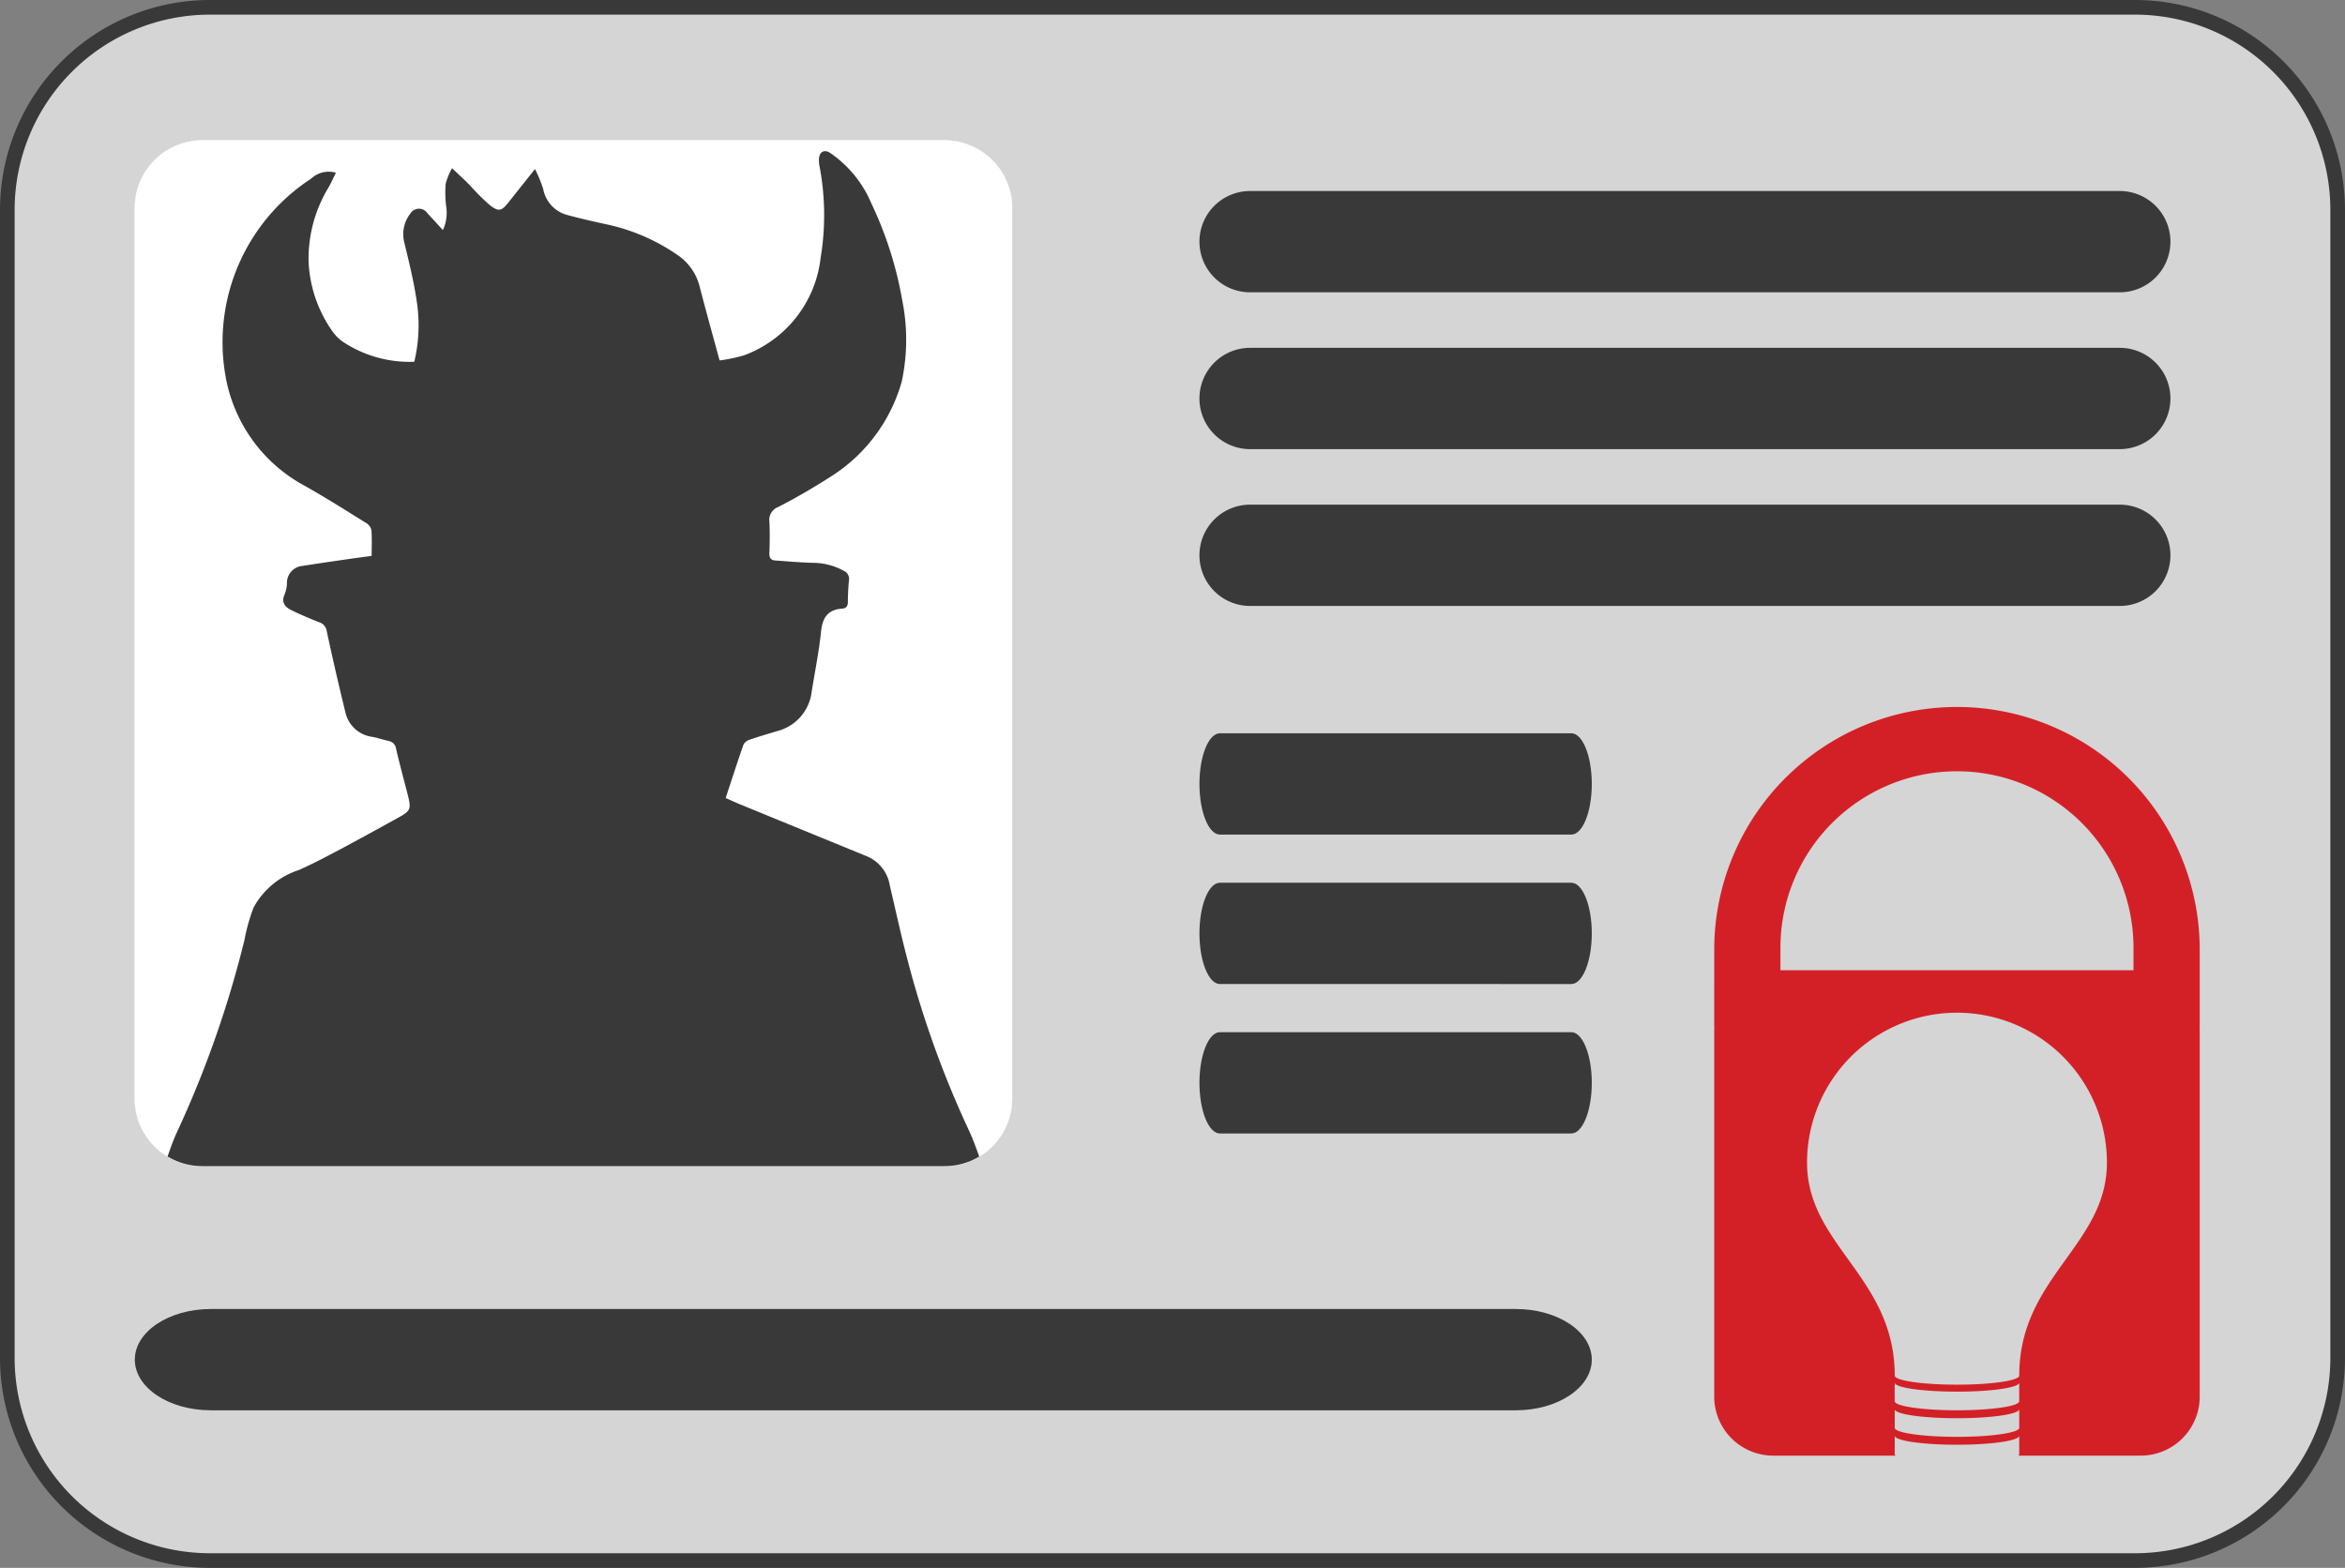
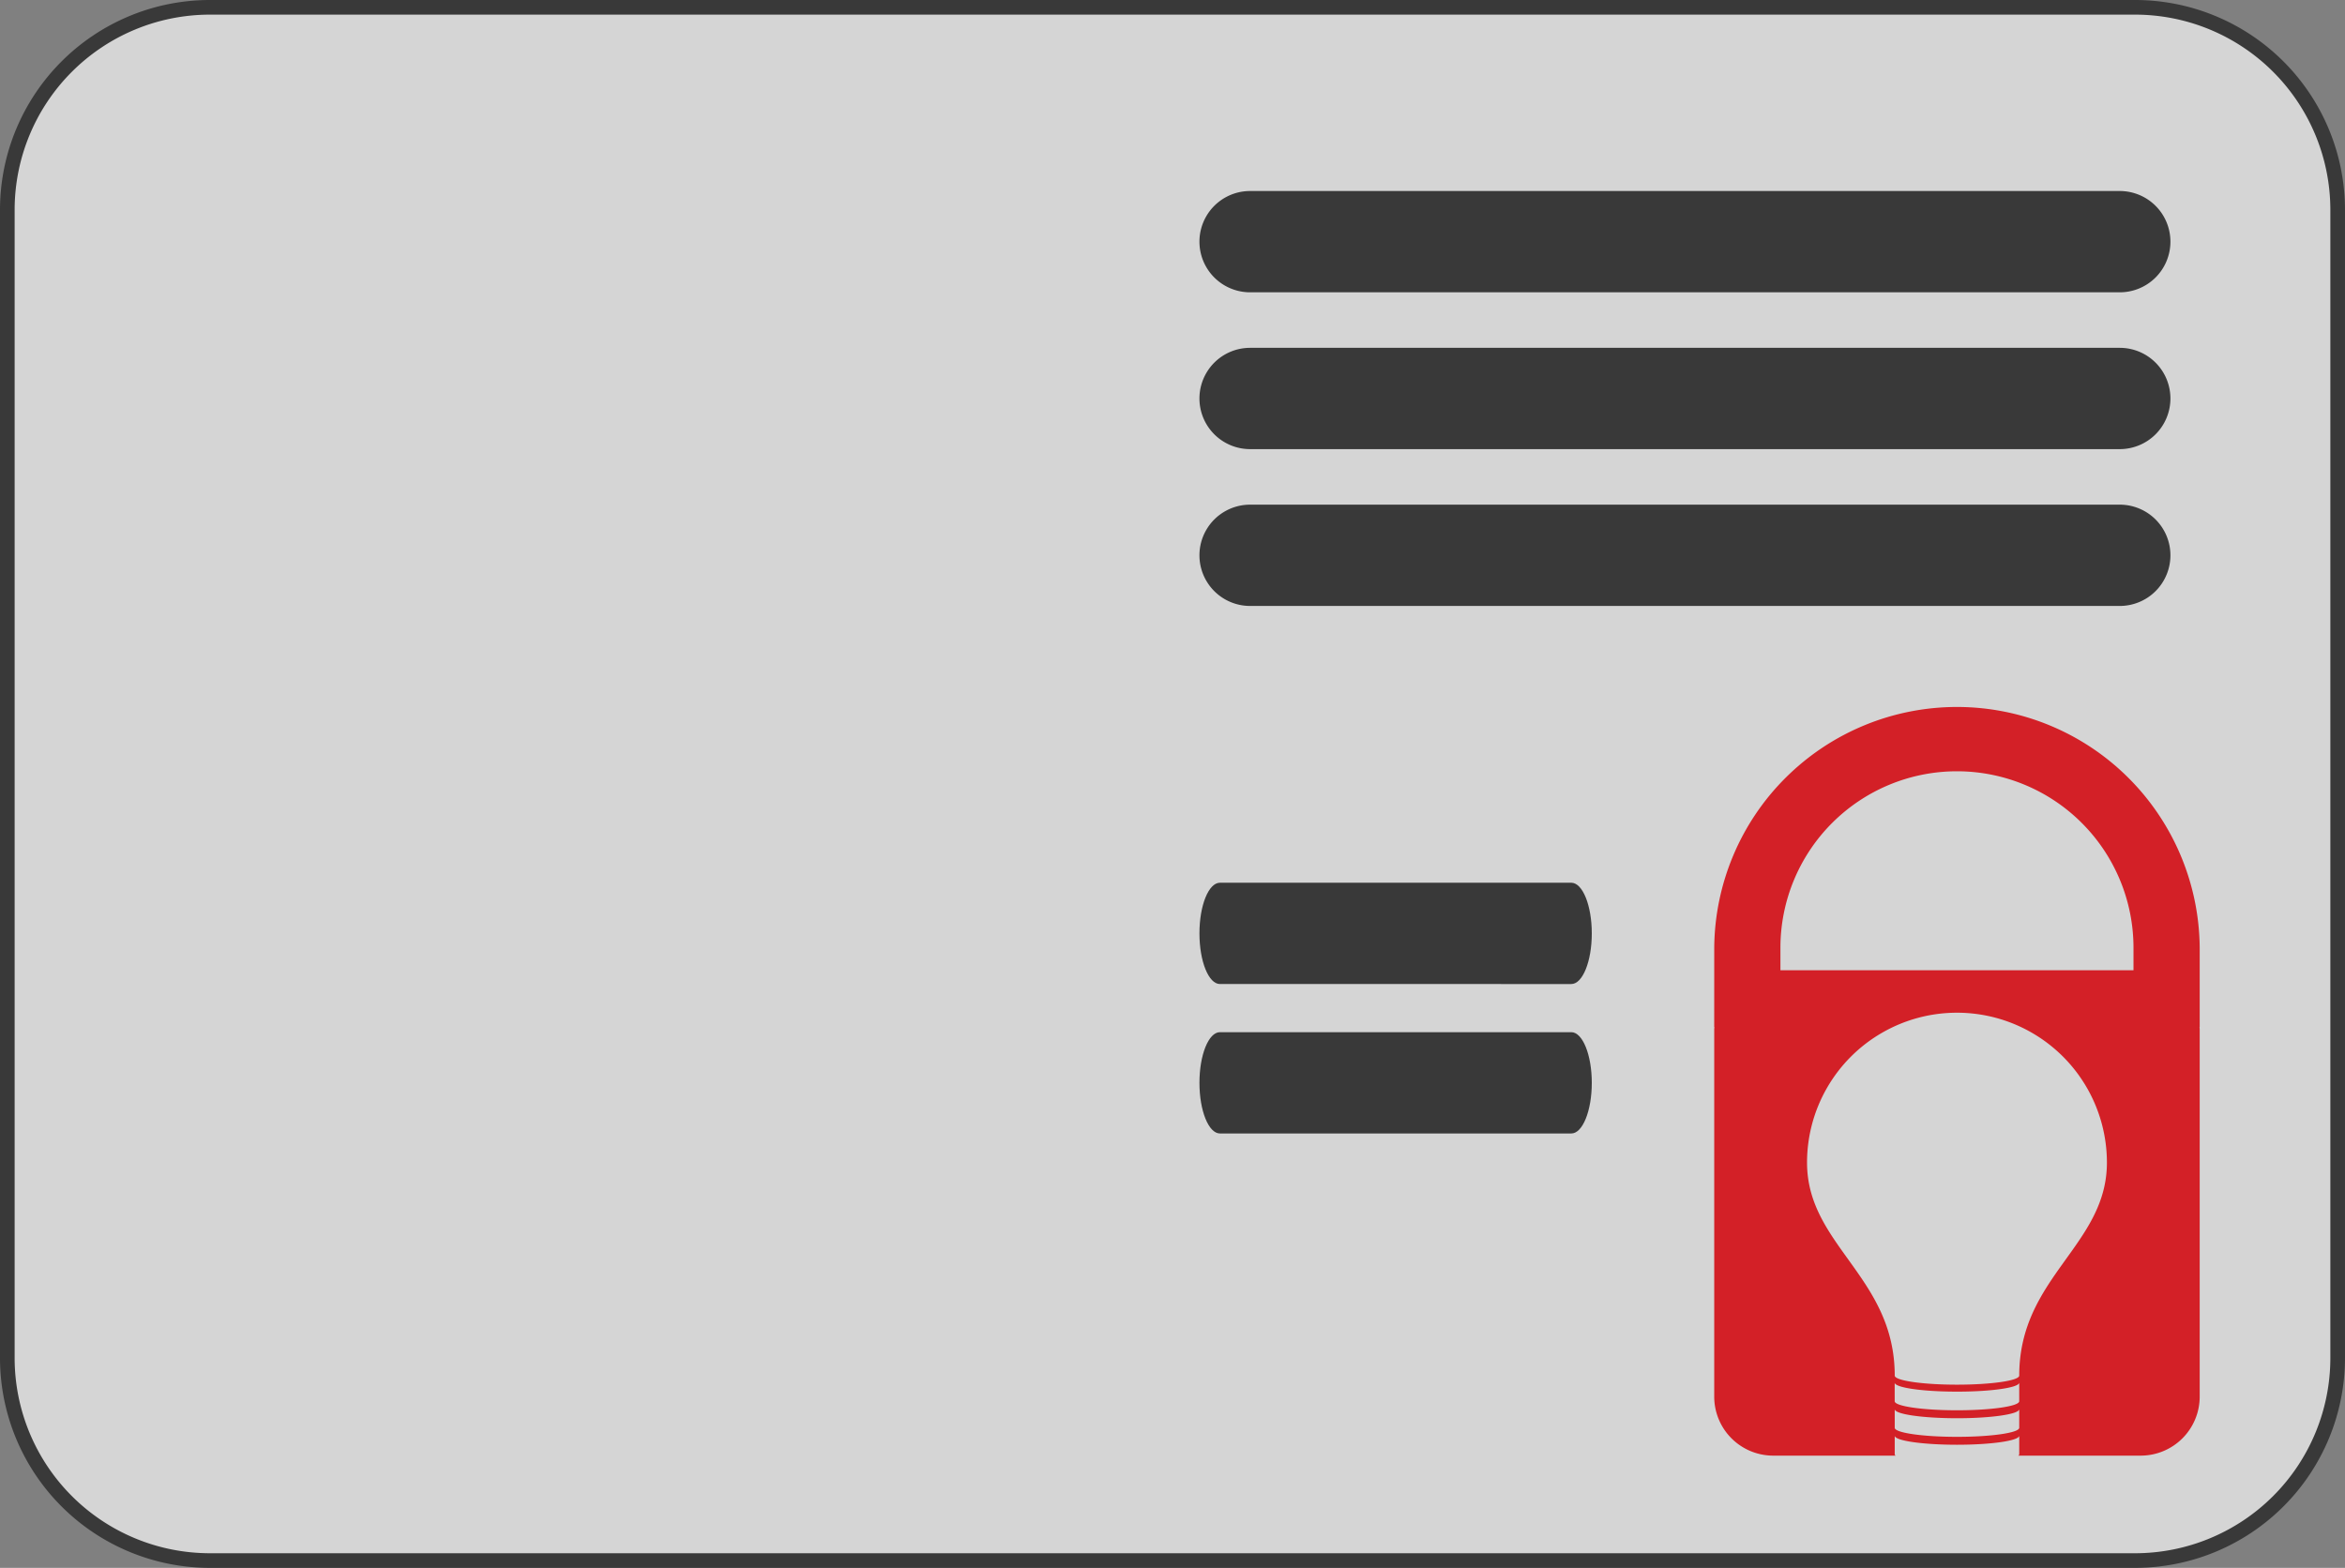
<svg xmlns="http://www.w3.org/2000/svg" id="Layer_1" data-name="Layer 1" width="160.212" height="107.141" viewBox="0 0 160.212 107.141">
  <rect x="0" y="0" width="160.212" height="107.141" fill="#808080" stroke="none" />
  <defs>
    <style>.cls-1{fill:none;clip-rule:evenodd;}.cls-2{fill:#d5d5d5;stroke:#393939;}.cls-2,.cls-4,.cls-7{fill-rule:evenodd;}.cls-3{fill:#d32027;}.cls-4{fill:#fff;stroke:#fff;stroke-width:0.029px;}.cls-5{clip-path:url(#clip-path);}.cls-6,.cls-7{fill:#393939;}</style>
    <clipPath id="clip-path" transform="translate(-3.28 -2.706)">
-       <path class="cls-1" d="M17.105,12.303H67.81a4.615,4.615,0,0,1,4.615,4.615h0V77.781A4.615,4.615,0,0,1,67.81,82.396H17.105a4.615,4.615,0,0,1-4.615-4.615h0V16.918a4.615,4.615,0,0,1,4.615-4.615" />
-     </clipPath>
+       </clipPath>
  </defs>
  <title>creds</title>
  <path class="cls-2" d="M17.624,3.206H149.147A13.845,13.845,0,0,1,162.991,17.05h0V95.502a13.845,13.845,0,0,1-13.845,13.845H17.624A13.845,13.845,0,0,1,3.78,95.502h0V17.05A13.845,13.845,0,0,1,17.624,3.206" transform="translate(-3.28 -2.706)" />
  <path class="cls-3" d="M153.565,67.472a16.584,16.584,0,0,0-33.167.001l-.002,5.425h.015c-.003.045-.013.087-.014.131V98.157a4.032,4.032,0,0,0,4.021,4.02h8.371c-.029-.029-.063-.057-.06-.088v-1.274c-.003.341,1.903.618,4.253.618s4.253-.277,4.253-.618v1.274c0,.032-.033.059-.062.088h8.371a4.032,4.032,0,0,0,4.021-4.02V73.03c0-.045-.01-.087-.014-.132h.014Zm-12.33,32.803c0,.341-1.904.618-4.253.618s-4.253-.277-4.253-.618V99.002c0,.344,1.903.618,4.253.619s4.253-.278,4.253-.62Zm0-1.815c.001.341-1.904.618-4.253.618-2.351,0-4.253-.277-4.256-.618V97.187c.003.342,1.906.618,4.256.617,2.349.002,4.253-.275,4.253-.617Zm0-1.75c0,.341-1.904.618-4.253.618s-4.253-.279-4.253-.618c0-6.743-5.991-8.901-5.991-14.555a10.244,10.244,0,1,1,20.488-.002C147.226,87.81,141.235,89.968,141.235,96.711ZM149.042,69.01H124.92V67.473a12.061,12.061,0,0,1,24.122-.001Z" transform="translate(-3.28 -2.706)" />
-   <path class="cls-4" d="M17.105,12.303H67.81a4.615,4.615,0,0,1,4.615,4.615h0V77.781A4.615,4.615,0,0,1,67.81,82.396H17.105a4.615,4.615,0,0,1-4.615-4.615h0V16.918a4.615,4.615,0,0,1,4.615-4.615" transform="translate(-3.28 -2.706)" />
  <g class="cls-5">
    <path class="cls-6" d="M28.672,40.694c0-.639.027-1.201-.016-1.756a.759.759,0,0,0-.344-.483c-1.386-.86-2.764-1.736-4.184-2.535A10.573,10.573,0,0,1,18.68,28.36a13.338,13.338,0,0,1,5.85-13.441,1.769,1.769,0,0,1,1.697-.411c-.157.319-.305.657-.484.978a9.38,9.38,0,0,0-1.379,5.132,8.939,8.939,0,0,0,1.64,4.747,2.895,2.895,0,0,0,.739.721,8.244,8.244,0,0,0,4.842,1.341,10.778,10.778,0,0,0,.172-4.099c-.203-1.397-.547-2.776-.879-4.151a2.295,2.295,0,0,1,.449-1.891.689.689,0,0,1,1.156-.007c.344.372.687.747,1.056,1.149a2.825,2.825,0,0,0,.216-1.679,7.891,7.891,0,0,1-.028-1.478,4.661,4.661,0,0,1,.437-1.07c.46.437.828.775,1.182,1.127a16.357,16.357,0,0,0,1.393,1.391c.618.48.809.41,1.287-.191.563-.707,1.125-1.416,1.803-2.269a9.137,9.137,0,0,1,.566,1.371,2.256,2.256,0,0,0,1.718,1.787c.952.262,1.919.468,2.884.681a13.503,13.503,0,0,1,4.539,2.01A3.706,3.706,0,0,1,51.1,22.369c.422,1.623.873,3.238,1.343,4.967a10.3,10.3,0,0,0,1.698-.36,8.068,8.068,0,0,0,5.208-6.673,17.84,17.84,0,0,0-.07-6.196,2.173,2.173,0,0,1-.048-.54c.036-.51.381-.679.79-.395a7.896,7.896,0,0,1,2.8,3.454,25.499,25.499,0,0,1,2.095,6.57,13.635,13.635,0,0,1-.032,5.6,11.293,11.293,0,0,1-4.551,6.287,42.838,42.838,0,0,1-3.882,2.267.937.937,0,0,0-.607.99c.039.724.026,1.452.002,2.178-.011.317.104.468.404.489.837.059,1.673.134,2.51.16a4.43,4.43,0,0,1,2.179.55.596.596,0,0,1,.344.635c-.047.492-.076.987-.075,1.481,0,.289-.115.445-.383.462-.984.065-1.35.614-1.449,1.563-.143,1.374-.42,2.734-.639,4.1a3.156,3.156,0,0,1-2.354,2.705c-.63.192-1.263.375-1.885.59a.717.717,0,0,0-.422.334c-.419,1.195-.805,2.401-1.218,3.653.364.159.702.315,1.046.456q4.297,1.764,8.597,3.521a2.614,2.614,0,0,1,1.574,2.012c.407,1.731.783,3.471,1.238,5.189A67.841,67.841,0,0,0,69.467,79.93c.37.787.635,1.622.951,2.441a3.614,3.614,0,0,1-2.166.789q-25.694-.036-51.389-.001a3.571,3.571,0,0,1-2.366-.791c.284-.752.531-1.569.891-2.333a71.862,71.862,0,0,0,4.59-13.081,12.97,12.97,0,0,1,.623-2.224A5.425,5.425,0,0,1,23.68,62.165c.992-.432,1.948-.948,2.905-1.454,1.223-.647,2.432-1.321,3.646-1.986,1.181-.646,1.18-.647.846-1.941-.251-.973-.513-1.943-.74-2.921a.606.606,0,0,0-.501-.52c-.369-.086-.73-.209-1.101-.28a2.173,2.173,0,0,1-1.86-1.691q-.676-2.759-1.272-5.536a.74.74,0,0,0-.53-.614c-.643-.252-1.281-.522-1.9-.829-.407-.201-.685-.505-.463-1.033a2.206,2.206,0,0,0,.175-.768,1.162,1.162,0,0,1,1.098-1.218c1.088-.175,2.179-.329,3.269-.488C27.707,40.82,28.163,40.763,28.672,40.694Z" transform="translate(-3.28 -2.706)" />
  </g>
  <path class="cls-7" d="M88.688,15.759H148.104a3.461,3.461,0,0,1,3.461,3.461h0a3.461,3.461,0,0,1-3.461,3.461H88.688a3.461,3.461,0,0,1,0-6.922" transform="translate(-3.28 -2.706)" />
  <path class="cls-7" d="M88.688,37.192H148.104a3.461,3.461,0,0,1,3.461,3.461h0a3.461,3.461,0,0,1-3.461,3.461H88.688a3.461,3.461,0,0,1,0-6.922" transform="translate(-3.28 -2.706)" />
-   <path class="cls-7" d="M17.684,92.157h89.154c2.868,0,5.194,1.55,5.194,3.461h0c0,1.912-2.325,3.461-5.194,3.461H17.684c-2.868,0-5.193-1.55-5.193-3.461s2.325-3.461,5.193-3.461" transform="translate(-3.28 -2.706)" />
-   <path class="cls-7" d="M86.626,52.815h24.007c.772,0,1.399,1.55,1.399,3.461h0c0,1.911-.626,3.461-1.399,3.461H86.626c-.772,0-1.399-1.55-1.399-3.461s.626-3.461,1.399-3.461" transform="translate(-3.28 -2.706)" />
  <path class="cls-7" d="M86.626,63.028h24.007c.772,0,1.399,1.55,1.399,3.461h0c0,1.912-.626,3.461-1.399,3.461H86.626c-.772,0-1.399-1.55-1.399-3.461s.626-3.461,1.399-3.461" transform="translate(-3.28 -2.706)" />
  <path class="cls-7" d="M86.626,73.24h24.007c.772,0,1.399,1.55,1.399,3.461h0c0,1.911-.626,3.461-1.399,3.461H86.626c-.772,0-1.399-1.55-1.399-3.461s.626-3.461,1.399-3.461" transform="translate(-3.28 -2.706)" />
  <path class="cls-7" d="M88.688,26.475H148.104a3.461,3.461,0,0,1,3.461,3.461h0a3.461,3.461,0,0,1-3.461,3.461H88.688a3.461,3.461,0,0,1,0-6.922" transform="translate(-3.28 -2.706)" />
</svg>